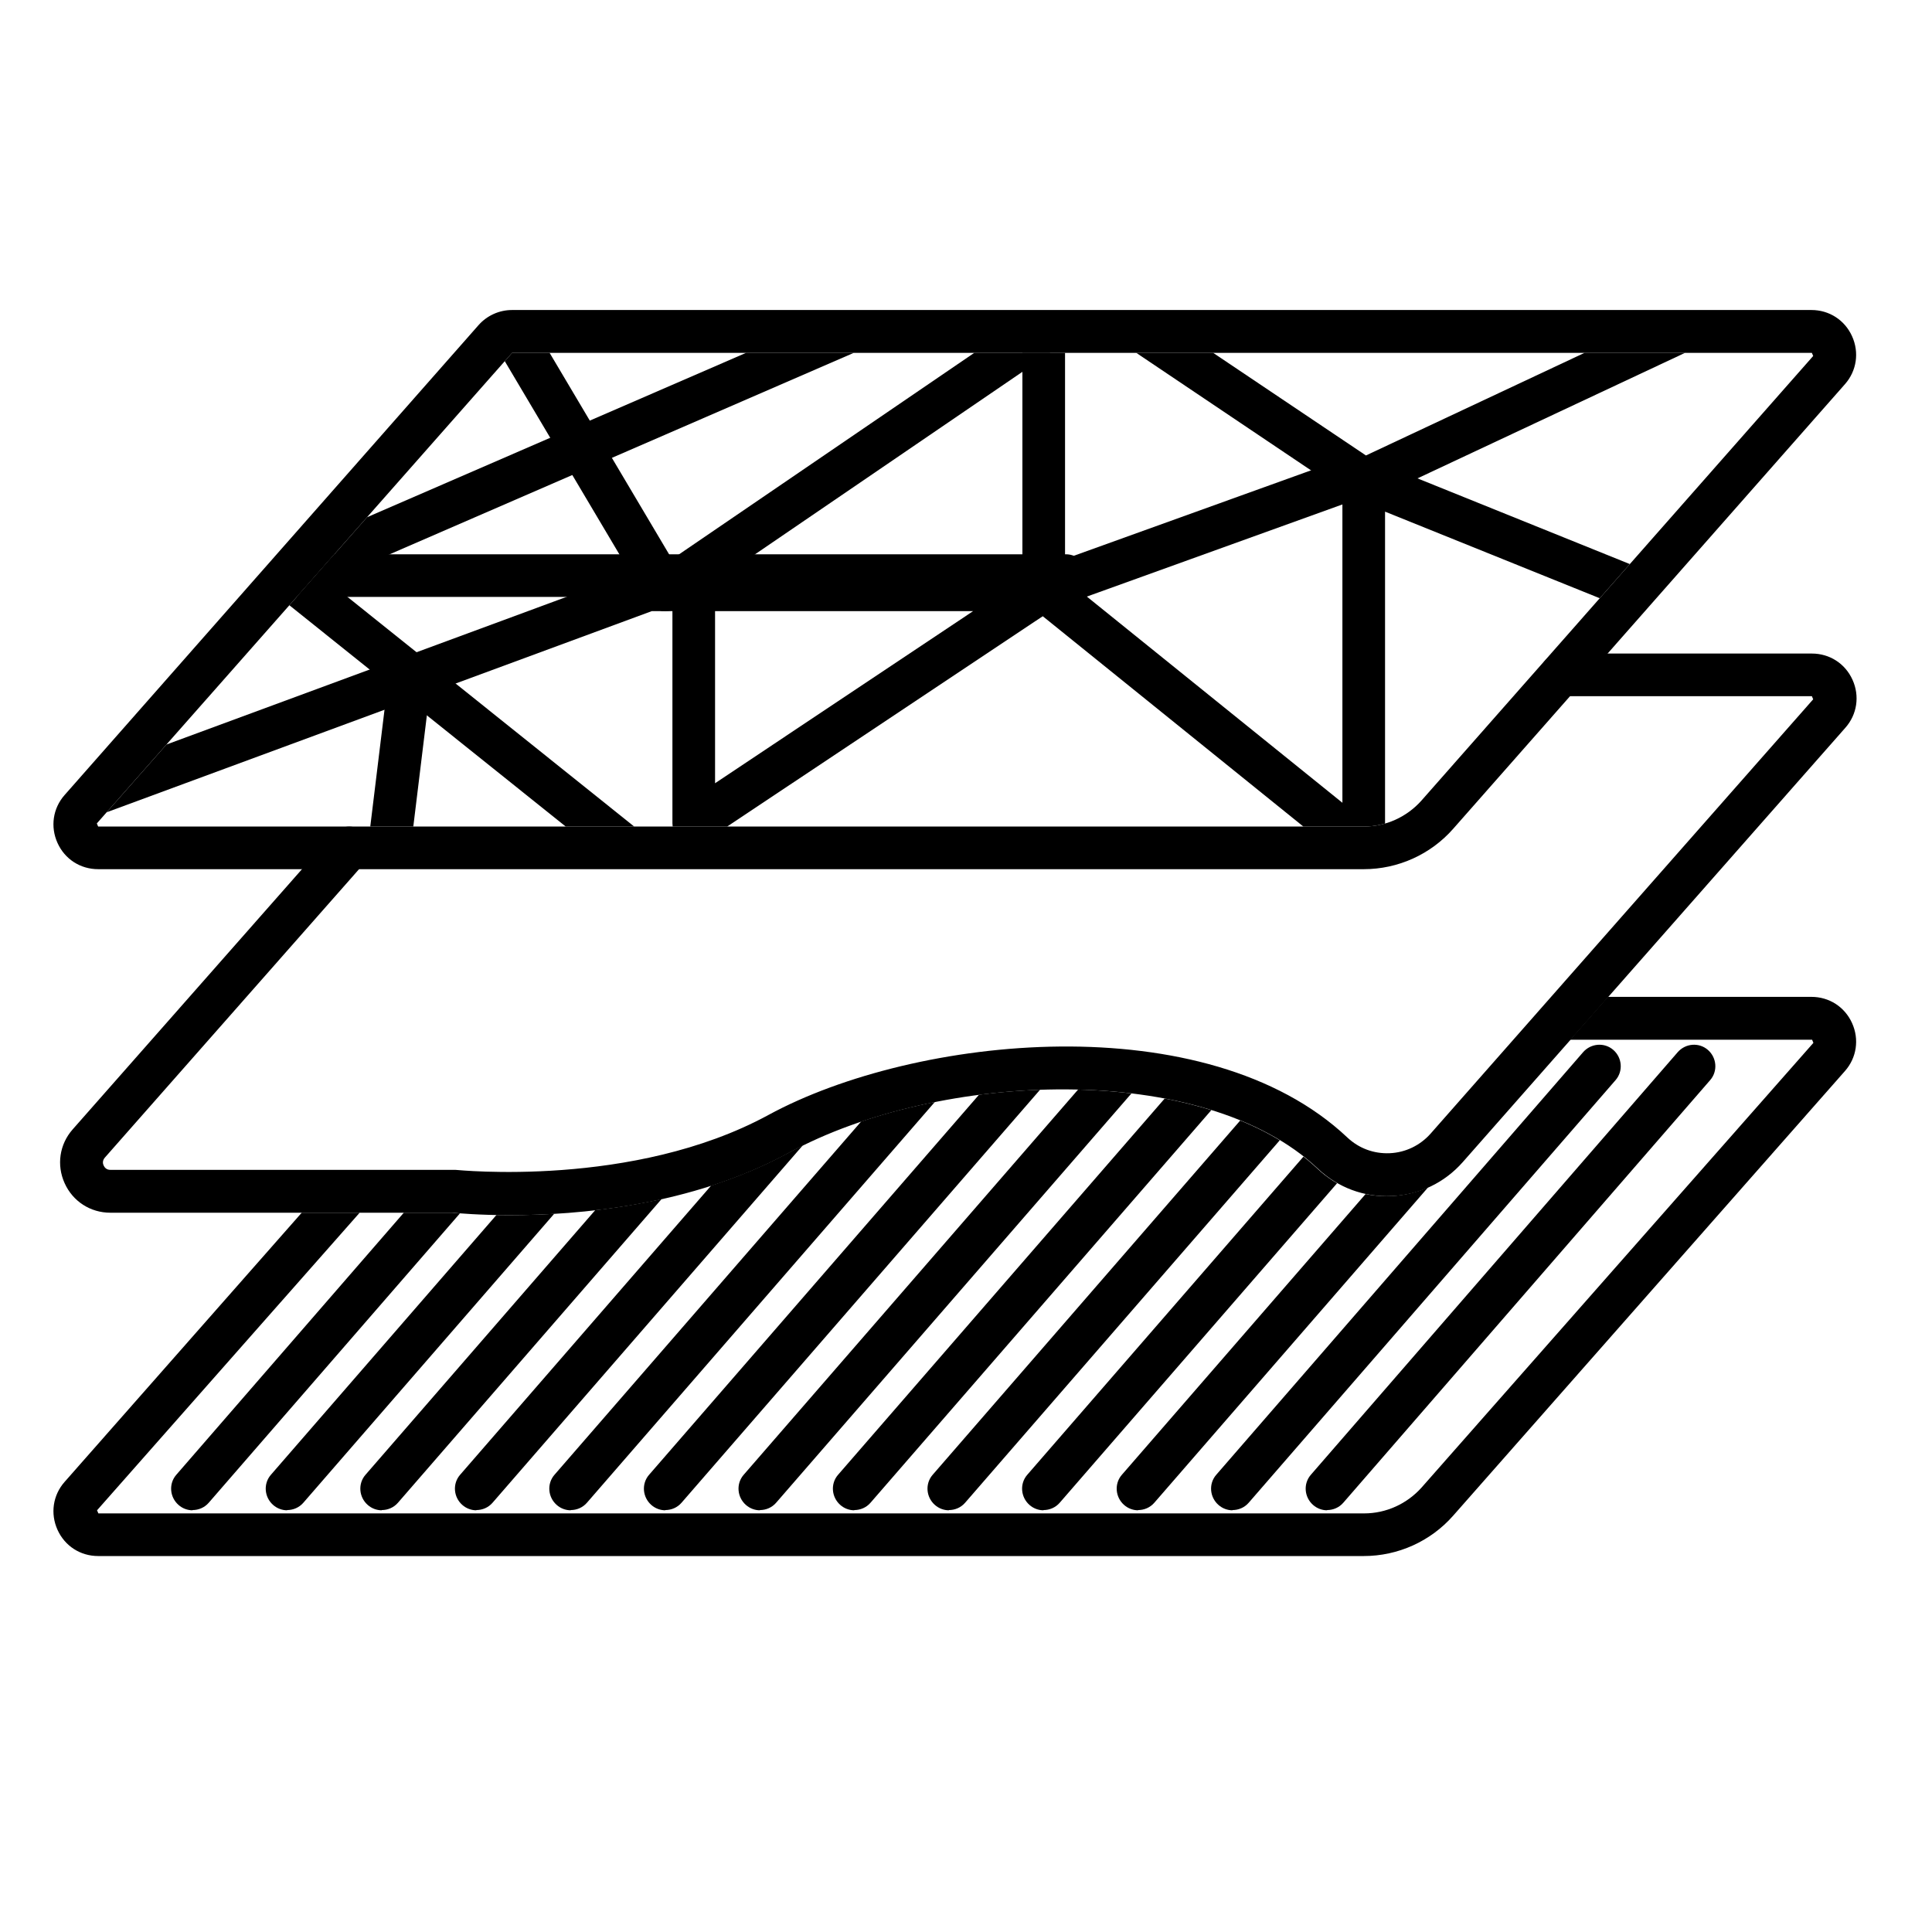
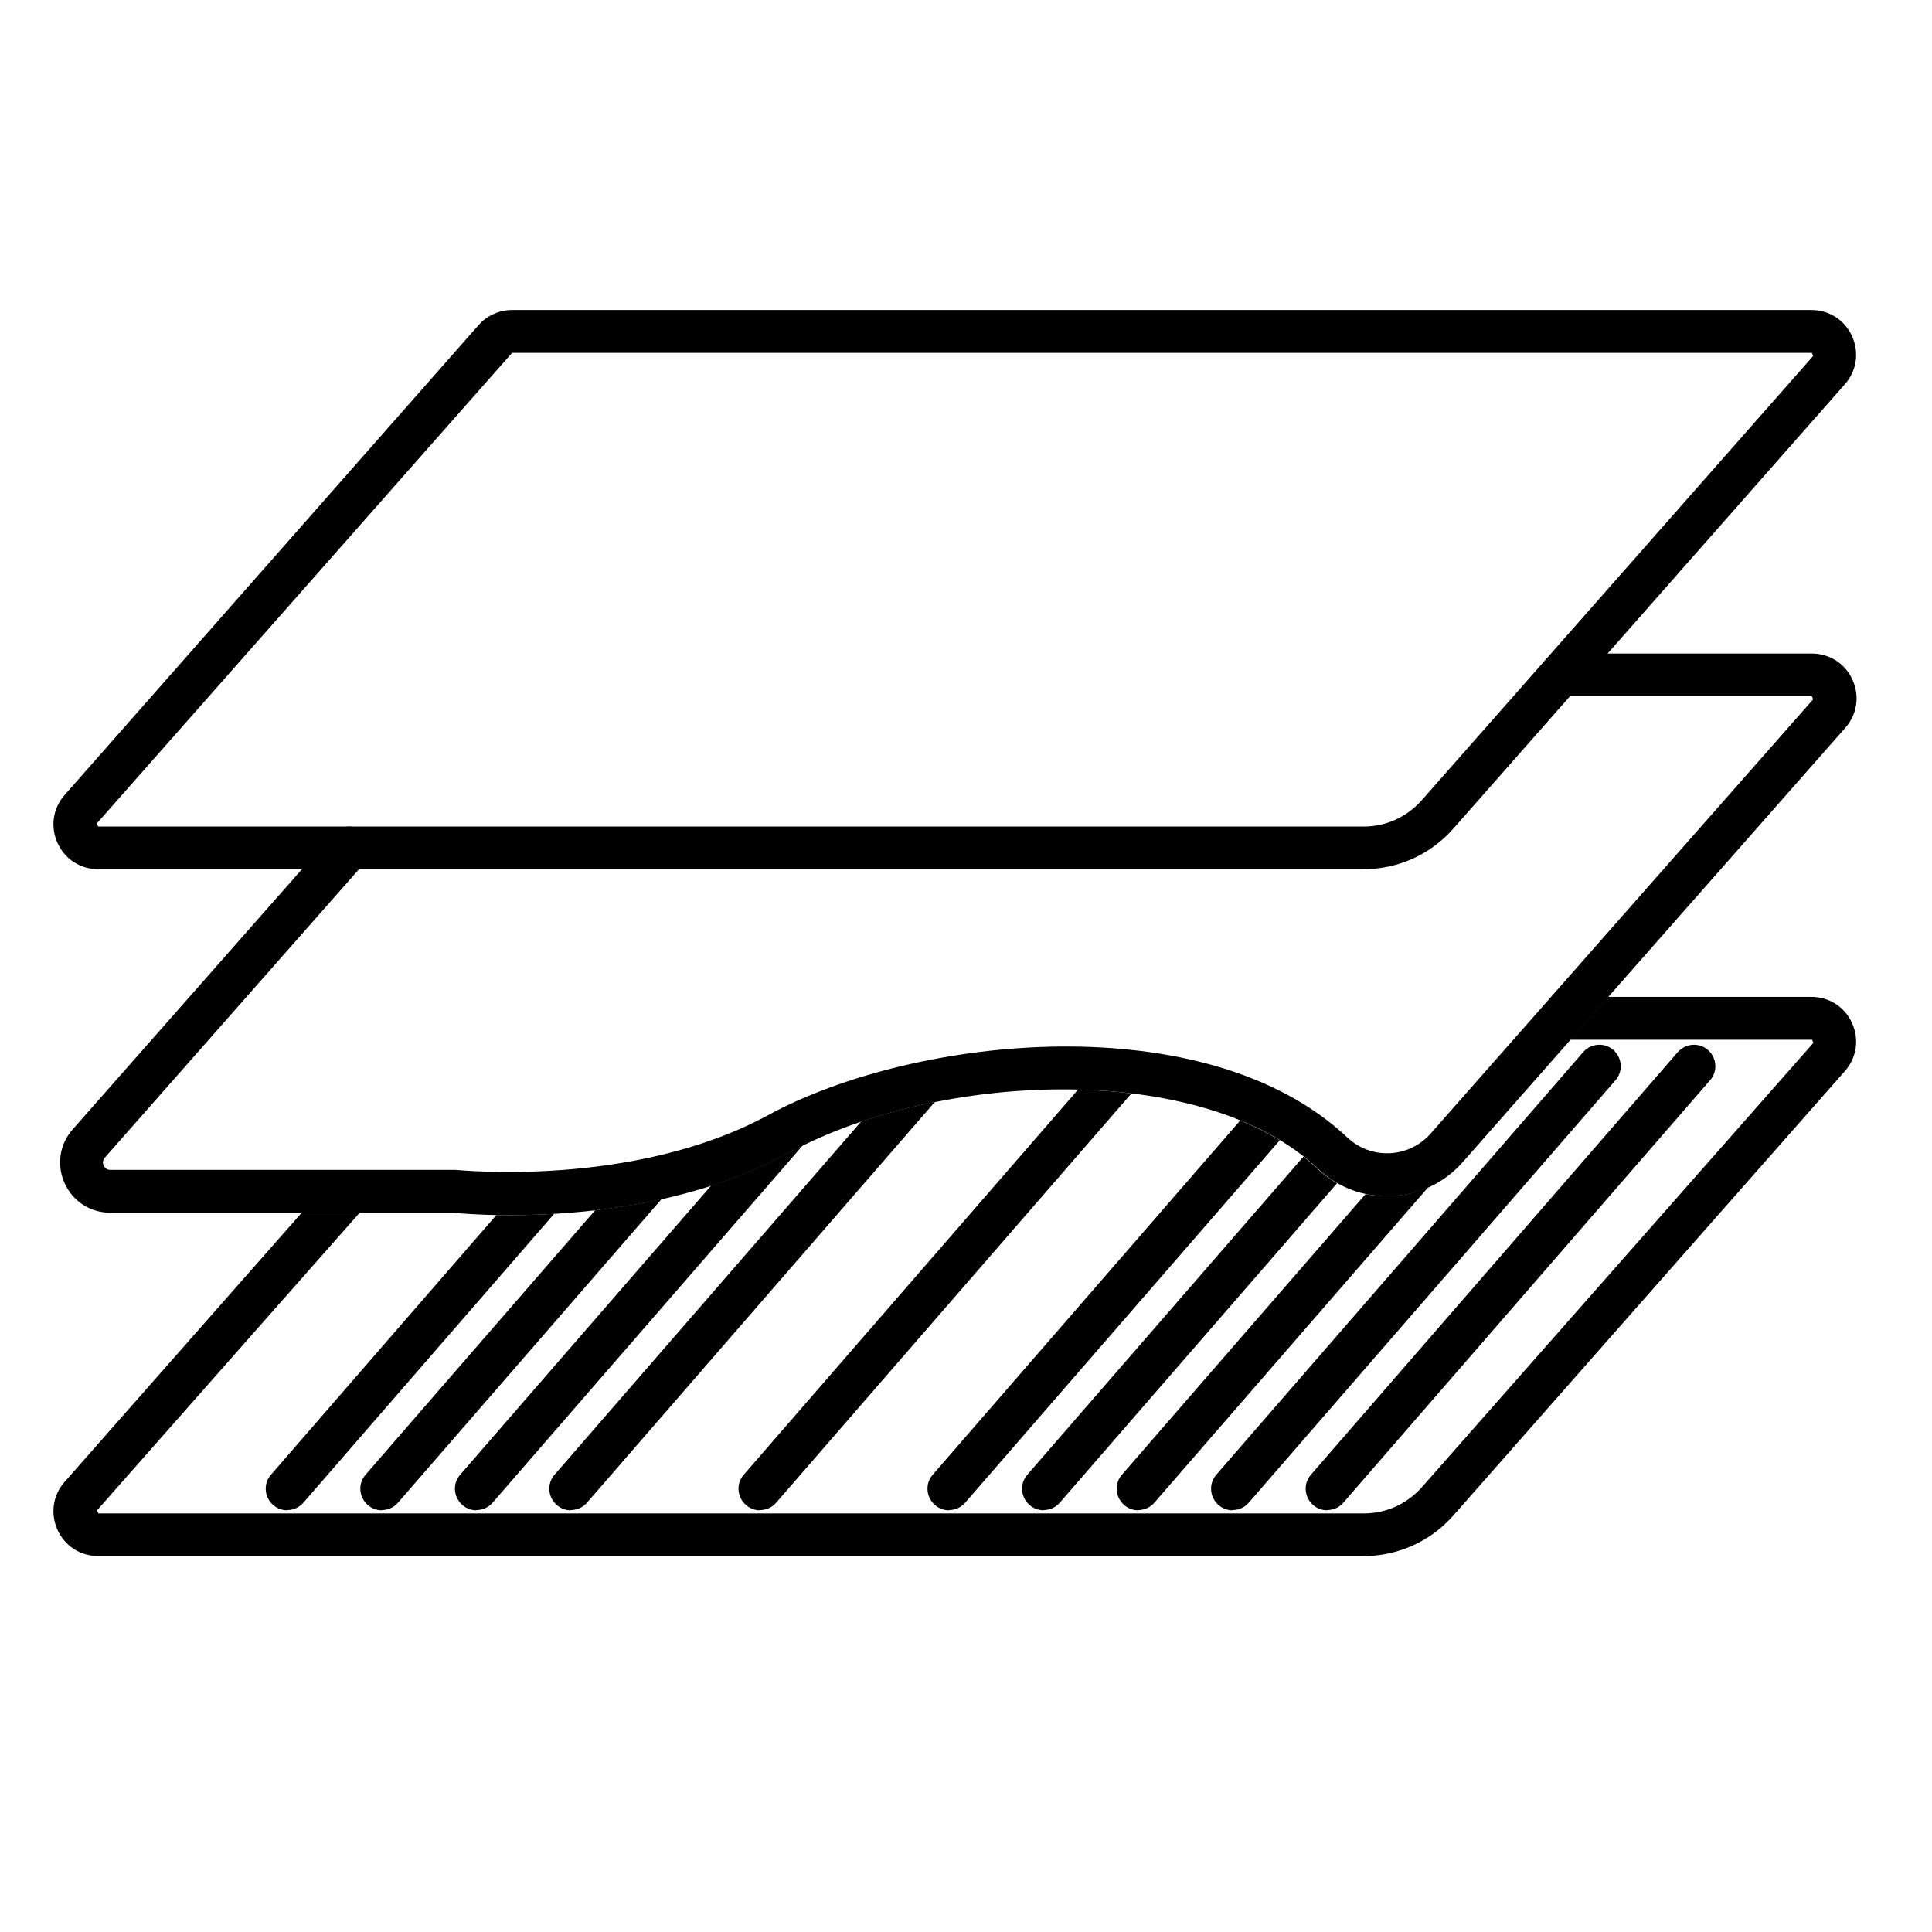
<svg xmlns="http://www.w3.org/2000/svg" id="uuid-2ca30260-c3dc-407a-aa3b-f1644be50078" width="87" height="87" viewBox="0 0 87 87">
  <defs>
    <clipPath id="uuid-2a2b5d21-fd94-491b-a872-d529fb4e7512">
      <path d="m4.97,54.61h15.38c.25.03,1.21.11,2.6.11,3.04,0,8.16-.42,12.56-2.81,6.76-3.68,18.64-4.17,23.82.72.9.85,2.09,1.29,3.32,1.23,1.24-.06,2.38-.6,3.2-1.53l17.23-19.56,8.23,8.23-4.34,13.72-20.55,21.37-64.35.96-5.1-9.43,7.98-13h.02Z" style="fill:none;" />
    </clipPath>
    <clipPath id="uuid-77a272ca-9210-48f5-ae82-a076e75d2302">
-       <path d="m23.06,15.89L4.36,37.08l.06.14h57c.99,0,1.93-.43,2.59-1.17l17.64-20.02-.06-.14s-58.53,0-58.53,0Z" style="fill:none;" />
-     </clipPath>
+       </clipPath>
  </defs>
  <path d="m61.42,39.14H4.42c-.8,0-1.5-.45-1.83-1.18s-.21-1.56.32-2.16L21.55,14.64c.38-.43.93-.68,1.51-.68h58.51c.8,0,1.5.45,1.83,1.18s.21,1.56-.32,2.16l-17.64,20.02c-1.02,1.16-2.49,1.82-4.03,1.82h0ZM23.06,15.89L4.36,37.08l.06.14h57c.99,0,1.93-.43,2.59-1.17l17.64-20.02-.06-.14s-58.53,0-58.53,0Z" />
  <path d="m22.96,54.72c-1.39,0-2.35-.09-2.6-.11H4.97c-.9,0-1.69-.51-2.06-1.33-.37-.82-.23-1.75.36-2.42l11.73-13.31c.35-.4.96-.44,1.36-.09.4.35.44.96.09,1.36l-11.73,13.31c-.12.14-.09.28-.05.36s.12.19.3.19h15.54c.08,0,8,.84,14.09-2.47,6.62-3.6,19.74-4.96,26.07,1.01.52.49,1.19.74,1.91.71.71-.03,1.37-.35,1.84-.88l17.23-19.56-.06-.14h-11.3c-.53,0-.96-.43-.96-.96s.43-.96.96-.96h11.3c.8,0,1.5.45,1.83,1.18s.21,1.56-.32,2.16l-17.23,19.56c-.82.93-1.96,1.48-3.2,1.53-1.24.06-2.42-.38-3.32-1.23-5.18-4.89-17.06-4.4-23.82-.72-4.4,2.4-9.52,2.81-12.56,2.81h0Z" />
  <g style="clip-path:url(#uuid-2a2b5d21-fd94-491b-a872-d529fb4e7512);">
    <path d="m61.42,70.07H4.42c-.8,0-1.5-.45-1.83-1.18s-.21-1.56.32-2.16l18.64-21.16c.38-.43.93-.68,1.51-.68h58.51c.8,0,1.5.45,1.83,1.18s.21,1.56-.32,2.16l-17.64,20.02c-1.02,1.16-2.49,1.82-4.03,1.82h0Zm-38.35-23.25l-18.7,21.19.06.14h57c.99,0,1.93-.43,2.59-1.17l17.64-20.02-.06-.14H23.06h.01Z" />
    <path d="m59.76,68.01c-.22,0-.45-.08-.63-.24-.4-.35-.45-.96-.1-1.36l16.52-19.03c.35-.4.96-.45,1.36-.1.4.35.45.96.1,1.36l-16.52,19.03c-.19.22-.46.33-.73.33h0Z" />
    <path d="m55.5,68.01c-.22,0-.45-.08-.63-.24-.4-.35-.45-.96-.1-1.36l16.52-19.03c.35-.4.96-.45,1.36-.1.4.35.45.96.1,1.36l-16.52,19.03c-.19.22-.46.33-.73.33h0Z" />
    <path d="m51.25,68.01c-.22,0-.45-.08-.63-.24-.4-.35-.45-.96-.1-1.36l16.52-19.03c.35-.4.96-.45,1.36-.1.4.35.45.96.1,1.36l-16.52,19.03c-.19.22-.46.33-.73.33h0Z" />
    <path d="m46.99,68.01c-.22,0-.45-.08-.63-.24-.4-.35-.45-.96-.1-1.36l16.52-19.03c.35-.4.96-.45,1.36-.1.4.35.45.96.1,1.36l-16.52,19.03c-.19.22-.46.33-.73.33h0Z" />
    <path d="m42.73,68.01c-.22,0-.45-.08-.63-.24-.4-.35-.45-.96-.1-1.36l16.52-19.03c.35-.4.96-.45,1.36-.1.4.35.45.96.1,1.36l-16.52,19.03c-.19.22-.46.33-.73.33h0Z" />
-     <path d="m38.47,68.01c-.22,0-.45-.08-.63-.24-.4-.35-.45-.96-.1-1.36l16.52-19.03c.35-.4.96-.45,1.36-.1.4.35.45.96.1,1.36l-16.52,19.03c-.19.22-.46.33-.73.33h0Z" />
    <path d="m34.22,68.01c-.22,0-.45-.08-.63-.24-.4-.35-.45-.96-.1-1.36l16.52-19.03c.35-.4.96-.45,1.36-.1.4.35.45.96.1,1.36l-16.52,19.03c-.19.22-.46.33-.73.33h0Z" />
-     <path d="m29.96,68.01c-.22,0-.45-.08-.63-.24-.4-.35-.45-.96-.1-1.36l16.52-19.03c.35-.4.96-.45,1.36-.1.4.35.45.96.1,1.36l-16.52,19.03c-.19.22-.46.33-.73.33h0Z" />
    <path d="m25.7,68.01c-.22,0-.45-.08-.63-.24-.4-.35-.45-.96-.1-1.36l16.52-19.03c.35-.4.96-.45,1.36-.1.4.35.45.96.1,1.36l-16.52,19.03c-.19.22-.46.33-.73.33h0Z" />
    <path d="m21.45,68.01c-.22,0-.45-.08-.63-.24-.4-.35-.45-.96-.1-1.36l16.52-19.03c.35-.4.96-.45,1.36-.1.4.35.45.96.1,1.36l-16.52,19.03c-.19.22-.46.33-.73.33h0Z" />
    <path d="m17.19,68.01c-.22,0-.45-.08-.63-.24-.4-.35-.45-.96-.1-1.36l16.52-19.03c.35-.4.96-.45,1.36-.1.4.35.45.96.1,1.36l-16.52,19.03c-.19.22-.46.33-.73.33h0Z" />
    <path d="m12.93,68.01c-.22,0-.45-.08-.63-.24-.4-.35-.45-.96-.1-1.36l16.52-19.03c.35-.4.96-.45,1.36-.1.4.35.45.96.1,1.36l-16.52,19.03c-.19.22-.46.33-.73.33h0Z" />
-     <path d="m8.67,68.01c-.22,0-.45-.08-.63-.24-.4-.35-.45-.96-.1-1.36l16.52-19.03c.35-.4.96-.45,1.36-.1.4.35.45.96.1,1.36l-16.52,19.03c-.19.22-.46.33-.73.33h0Z" />
  </g>
  <g style="clip-path:url(#uuid-77a272ca-9210-48f5-ae82-a076e75d2302);">
    <path d="m31.24,38.03c-.16,0-.31-.04-.45-.11-.31-.17-.51-.49-.51-.85v-9.55h-.93l-24.77,9.14c-.5.19-1.05-.07-1.24-.57-.18-.5.07-1.05.57-1.24l24.93-9.2c.11-.04.22-.06.33-.06h17.84c.42,0,.8.28.92.69s-.03.85-.39,1.08l-15.77,10.51c-.16.11-.35.16-.53.16Zm.96-10.51v7.75l11.62-7.75s-11.62,0-11.62,0Z" />
    <path d="m61.42,22.58c-.19,0-.38-.06-.54-.16l-9.95-6.69c-.44-.3-.56-.9-.26-1.34.3-.44.9-.56,1.34-.26l9.5,6.38,13.76-6.46c.48-.23,1.06-.02,1.28.46.23.48.02,1.06-.46,1.28l-14.26,6.69c-.13.06-.27.09-.41.09h0Z" />
    <path d="m47,27.52c-.2,0-.39-.06-.55-.18-.26-.18-.41-.48-.41-.79v-11.63c0-.53.43-.96.96-.96s.96.43.96.96v10.25l12.41-4.47c.5-.18,1.05.08,1.23.58s-.08,1.05-.58,1.23l-13.7,4.94c-.11.04-.22.06-.33.06h.01Z" />
    <path d="m61.42,39.14c-.22,0-.43-.07-.61-.21l-14.41-11.63c-.41-.33-.48-.94-.15-1.36.33-.41.94-.48,1.36-.15l12.84,10.36v-14.55c0-.32.16-.62.42-.8.27-.18.6-.21.9-.09l12.24,4.94c.49.2.73.76.53,1.26-.2.49-.76.73-1.26.53l-10.91-4.4v15.14c0,.37-.21.71-.55.87-.13.06-.27.09-.42.09h.02Z" />
    <path d="m29.96,27.52c-.07,0-.14,0-.21-.02-.26-.06-.48-.22-.62-.45l-6.9-11.63c-.27-.46-.12-1.05.34-1.32.46-.27,1.05-.12,1.32.34l6.37,10.74,16.19-11.05c.44-.3,1.04-.19,1.34.25s.19,1.04-.25,1.34l-17.04,11.63c-.16.11-.35.17-.54.17Z" />
    <path d="m28.21,39.14c-.21,0-.42-.07-.6-.21l-15.31-12.26c-.26-.21-.4-.55-.35-.88.04-.33.26-.62.57-.76l25.34-10.99c.49-.21,1.06.01,1.27.5s0,1.06-.5,1.27l-23.87,10.36,14.06,11.26c.42.33.48.94.15,1.36-.19.24-.47.36-.75.36h0Z" />
    <path d="m17.53,39.14h-.12c-.53-.06-.91-.55-.84-1.07l.95-7.79c.06-.53.55-.9,1.07-.84.53.06.91.55.84,1.07l-.95,7.79c-.06.49-.48.85-.96.85h.01Z" />
    <path d="m48,26.88H12.9c-.53,0-.96-.43-.96-.96s.43-.96.96-.96h35.1c.53,0,.96.43.96.96s-.43.96-.96.96Z" />
  </g>
</svg>